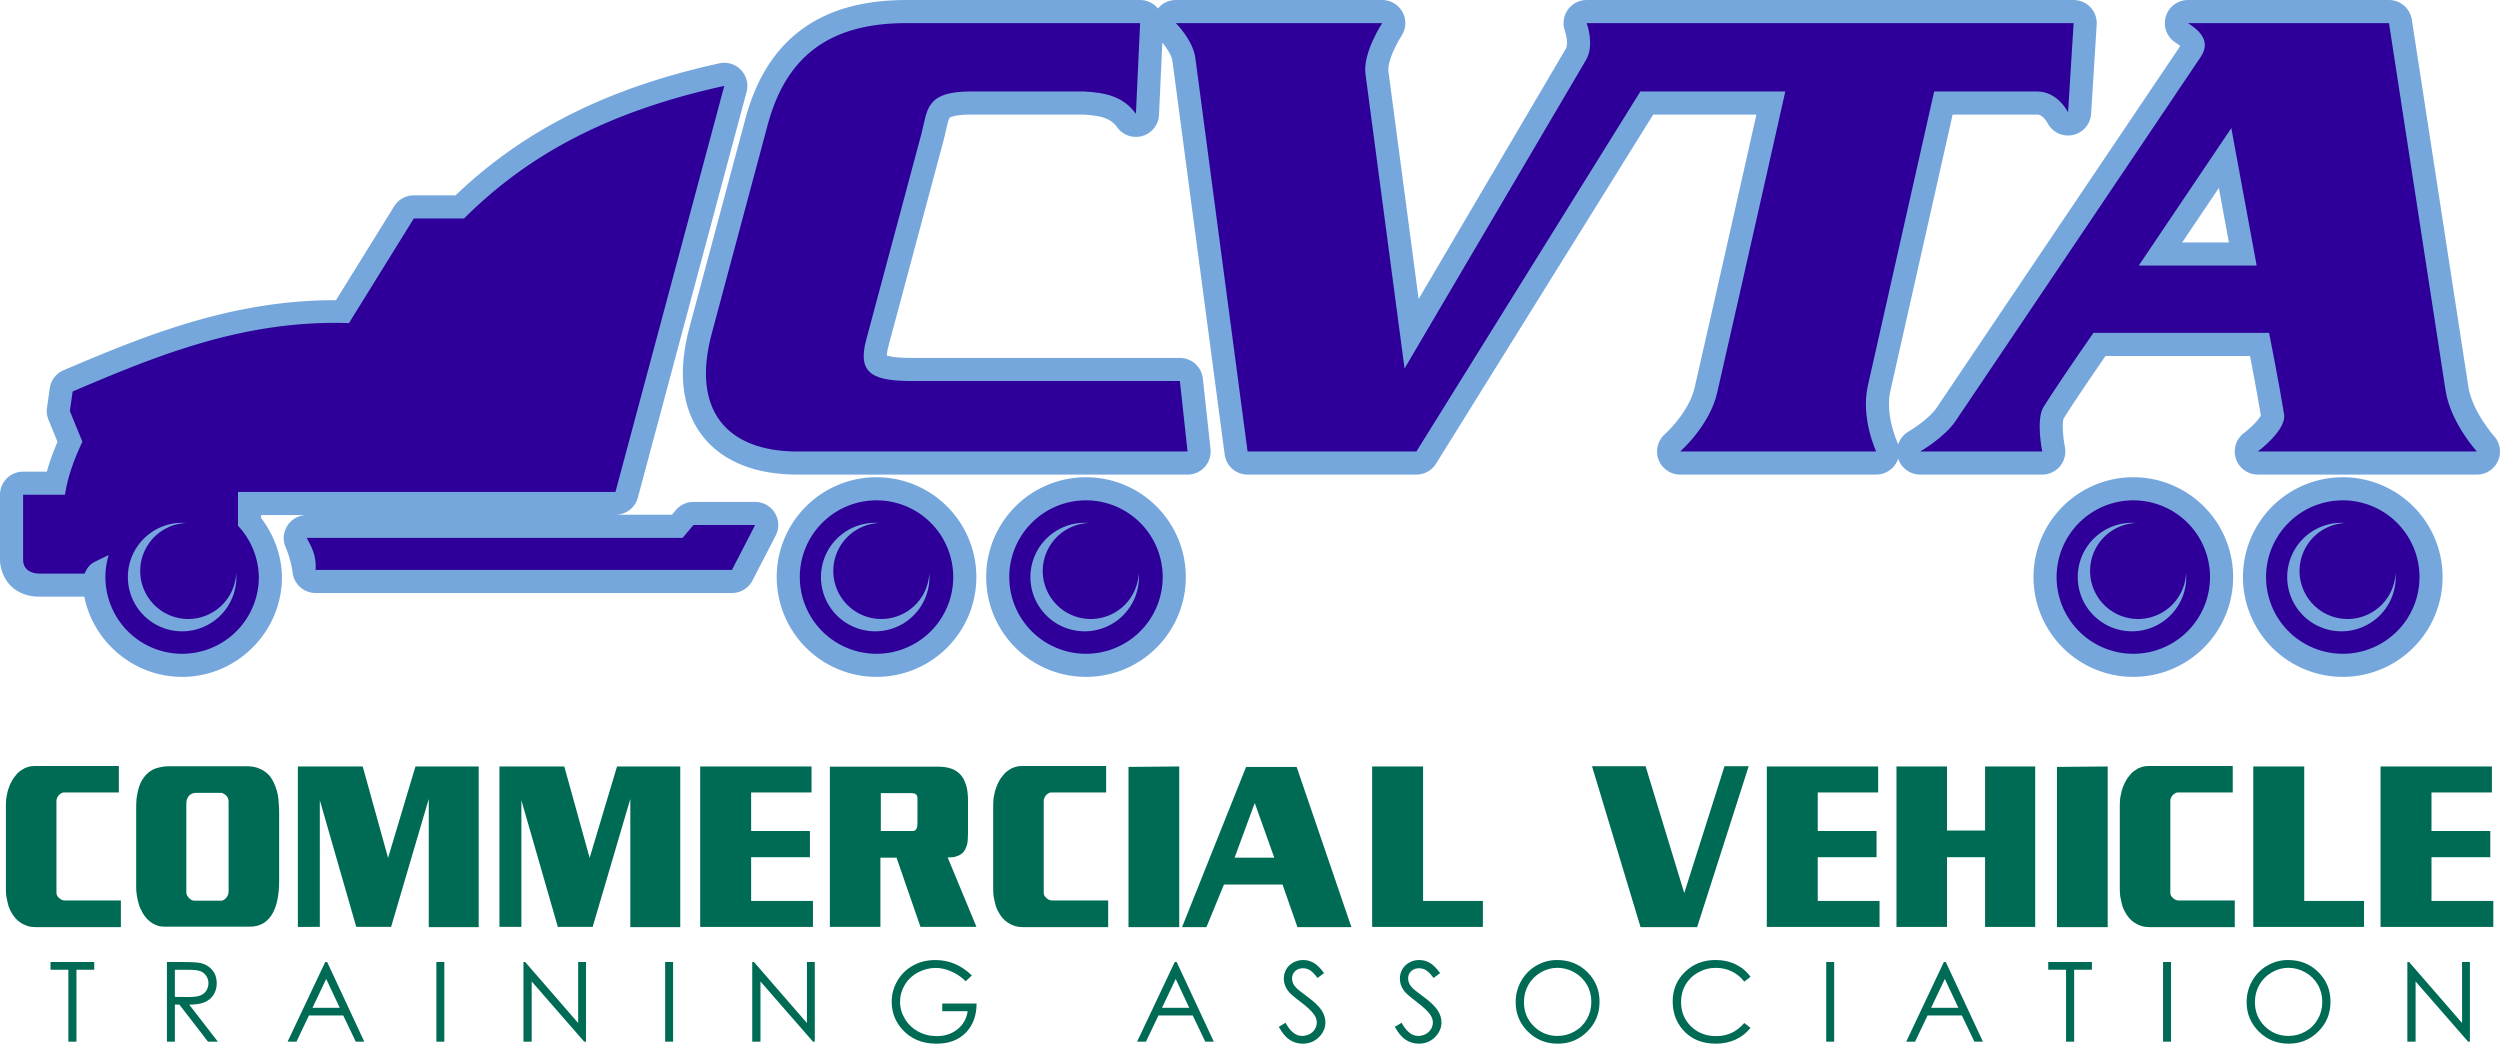
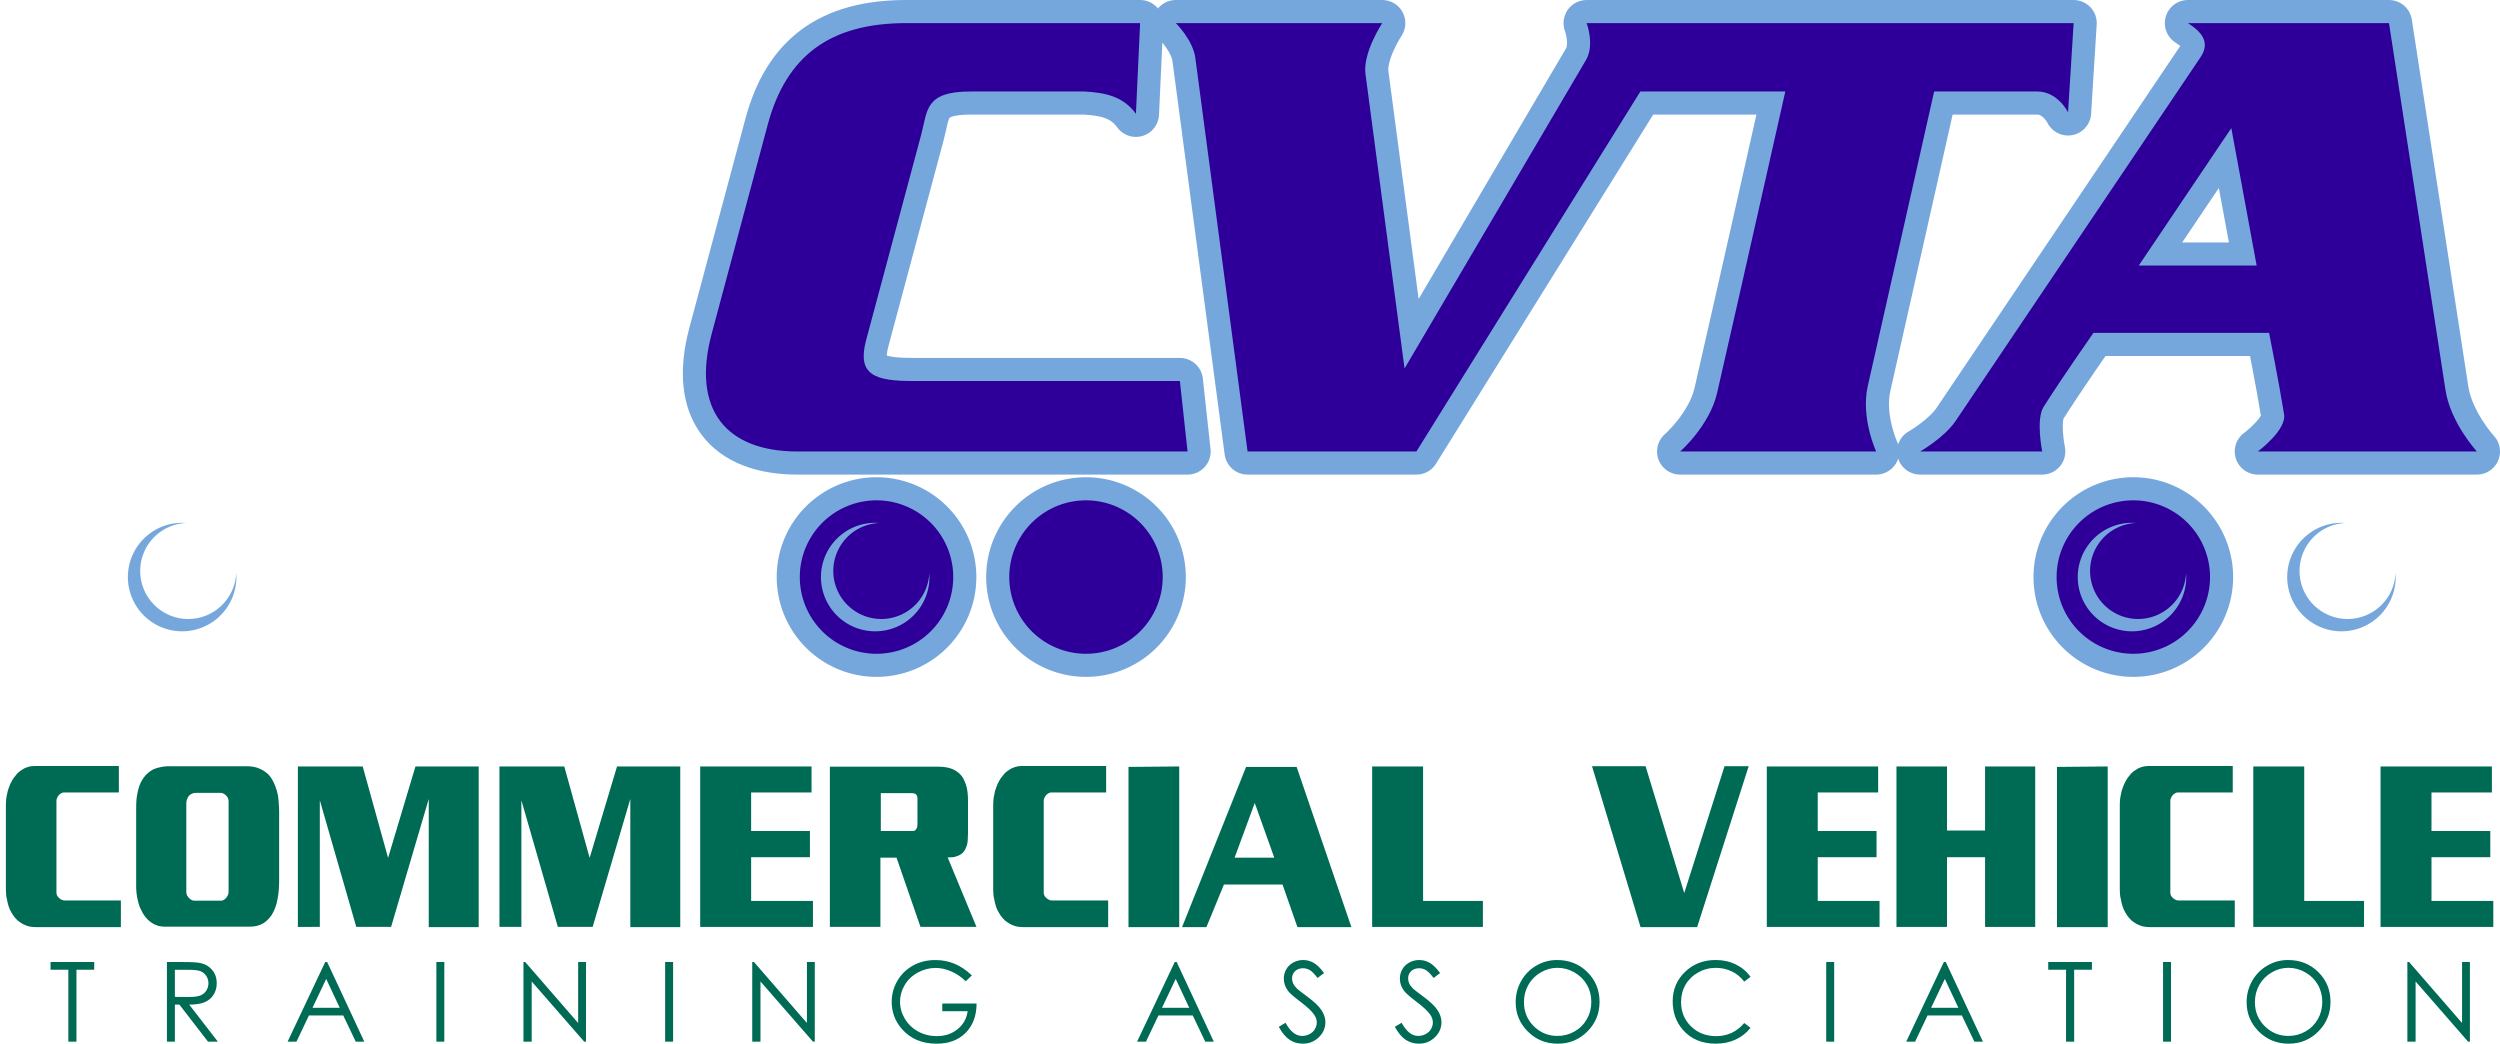
<svg xmlns="http://www.w3.org/2000/svg" xmlns:ns1="http://www.inkscape.org/namespaces/inkscape" xmlns:ns2="http://sodipodi.sourceforge.net/DTD/sodipodi-0.dtd" width="429.467mm" height="179.29mm" viewBox="0 0 429.467 179.29" version="1.1" id="svg1" xml:space="preserve" ns1:version="1.3.2 (091e20e, 2023-11-25, custom)" ns2:docname="cvta.svg">
  <ns2:namedview id="namedview1" pagecolor="#505050" bordercolor="#eeeeee" borderopacity="1" ns1:showpageshadow="0" ns1:pageopacity="0" ns1:pagecheckerboard="0" ns1:deskcolor="#505050" ns1:document-units="mm" showguides="false" ns1:zoom="0.55188342" ns1:cx="323.43787" ns1:cy="430.34451" ns1:window-width="2560" ns1:window-height="1417" ns1:window-x="5752" ns1:window-y="322" ns1:window-maximized="1" ns1:current-layer="layer7">
    <ns2:guide position="31.285,119.464" orientation="0,-1" id="guide2" ns1:locked="false" />
    <ns2:guide position="44.464,136.612" orientation="1,0" id="guide3" ns1:locked="false" />
    <ns2:guide position="31.286,123.434" orientation="0,-1" id="guide4" ns1:locked="false" />
    <ns2:guide position="31.286,123.434" orientation="1,0" id="guide5" ns1:locked="false" />
    <ns2:guide position="44.464,136.612" orientation="0,-1" id="guide6" ns1:locked="false" />
    <ns2:guide position="147.93,136.612" orientation="1,0" id="guide7" ns1:locked="false" />
    <ns2:guide position="204.007,158.184" orientation="0,-1" id="guide9" ns1:locked="false" />
    <ns2:guide position="195.857,231.775" orientation="0,-1" id="guide10" ns1:locked="false" />
    <ns2:guide position="281.793,220.029" orientation="0,-1" id="guide11" ns1:locked="false" />
    <ns2:guide position="351.068,165.855" orientation="-0.829,0.559" id="guide12" ns1:locked="false" />
    <ns2:guide position="295.521,170.289" orientation="-0.976,0.219" id="guide13" ns1:locked="false" />
    <ns2:guide position="241.282,172.447" orientation="-0.991,-0.132" id="guide15" ns1:locked="false" />
    <ns2:guide position="241.282,172.447" orientation="-0.862,0.507" id="guide16" ns1:locked="false" />
    <ns2:guide position="214.315,158.184" orientation="-0.991,-0.132" id="guide17" ns1:label="" ns1:locked="false" ns1:color="rgb(0,134,229)" />
    <ns2:guide position="335.967,163.458" orientation="-0.829,0.559" id="guide18" ns1:label="" ns1:locked="false" ns1:color="rgb(0,134,229)" />
    <ns2:guide position="410.397,231.775" orientation="0.988,0.152" id="guide19" ns1:locked="false" />
    <ns2:guide position="158.278,212.718" orientation="0.966,-0.259" id="guide20" ns1:locked="false" />
    <ns2:guide position="156.904,170.289" orientation="0,-1" id="guide21" ns1:locked="false" />
    <ns2:guide position="127.96,199.682" orientation="0.966,-0.259" id="guide22" ns1:label="" ns1:locked="false" ns1:color="rgb(0,134,229)" />
    <ns2:guide position="321.089,170.289" orientation="-0.976,0.219" id="guide23" ns1:label="" ns1:locked="false" ns1:color="rgb(0,134,229)" />
    <ns2:guide position="383.309,213.737" orientation="0.983,0.181" id="guide24" ns1:locked="false" />
  </ns2:namedview>
  <defs id="defs1" />
  <g ns1:groupmode="layer" id="layer2" ns1:label="truck" transform="translate(-27.912,-30.07)">
    <g ns1:groupmode="layer" id="layer5" ns1:label="cab">
-       <path id="path1" style="color:#000000;display:inline;opacity:1;fill:#76a7dc;fill-opacity:1;stroke-linecap:round;stroke-linejoin:round;stroke-miterlimit:7.3;-inkscape-stroke:none" d="m 152.496,40.861 a 3.969,3.969 0 0 0 -1.009,0.088 C 129.692,45.718 116.171,54.086 106.162,63.629 h -7.162 a 3.969,3.969 0 0 0 -3.373,1.877 L 85.627,81.637 C 67.858,81.598 52.983,87.629 38.832,93.672 a 3.969,3.969 0 0 0 -2.371,3.09 L 35.982,100.117 a 3.969,3.969 0 0 0 0.256,2.062 l 1.551,3.795 c -0.782,1.823 -1.4,3.536 -1.832,5.118 h -4.076 a 3.969,3.969 0 0 0 -3.969,3.969 v 11.147 c 0,1.804 0.915,3.839 2.362,4.955 1.446,1.116 3.047,1.41 4.484,1.41 h 7.635 c 1.58,7.826 8.535,13.777 16.805,13.777 9.423,-8e-5 17.148,-7.725 17.148,-17.148 a 3.969,3.969 0 0 0 -0.002,-0.067 c -0.062,-3.677 -1.364,-7.182 -3.578,-10.08 v -0.504 h 7.729 a 3.969,3.969 0 0 0 -3.516,5.543 c 0.398,0.883 0.971,2.567 1.209,4.392 a 3.969,3.969 0 0 0 3.936,3.455 h 71.529 a 3.969,3.969 0 0 0 3.525,-2.148 l 3.985,-7.711 a 3.969,3.969 0 0 0 -3.527,-5.791 h -10.594 a 3.969,3.969 0 0 0 -3.029,1.406 l -0.676,0.797 h -9.623 a 3.969,3.969 0 0 0 3.758,-2.885 L 156.168,45.854 a 3.969,3.969 0 0 0 -3.672,-4.992 z" ns1:label="back" />
-       <path id="path1-0" style="display:inline;opacity:1;fill:#2e0099;fill-opacity:1;stroke-width:0.265;stroke-linecap:round;stroke-linejoin:round;stroke-miterlimit:7.3" d="M 152.335,44.826 C 130.257,49.656 117.309,57.999 107.63,67.598 H 99 L 87.854,85.576 C 69.984,84.984 55.13,91.028 40.391,97.322 l -0.479,3.356 2.157,5.274 c -1.738,3.653 -2.611,6.584 -2.996,9.109 h -7.191 v 11.146 c 0,1.635 1.219,2.397 2.877,2.397 h 7.67 c 0.411,-0.792 0.705,-1.505 1.798,-2.038 l 2.353,-1.148 a 13.179,13.179 0 0 0 -0.56,3.783 13.179,13.179 0 0 0 13.179,13.179 13.179,13.179 0 0 0 13.179,-13.179 13.179,13.179 0 0 0 -3.58,-8.809 v -5.811 h 64.841 z m -5.294,75.435 -1.864,2.203 H 80.597 c 0.8,1.544 1.706,2.983 1.525,5.509 h 71.529 l 3.983,-7.712 z" ns1:label="front" />
      <path id="path8" style="opacity:1;fill:#76a7dc;fill-opacity:1;stroke:none;stroke-width:7.938;stroke-linecap:round;stroke-linejoin:round;stroke-miterlimit:7.3;stroke-opacity:1" d="m 59.198,119.883 a 9.319,9.319 0 0 0 -9.319,9.319 9.319,9.319 0 0 0 9.319,9.319 9.319,9.319 0 0 0 9.319,-9.319 9.319,9.319 0 0 0 -0.027,-0.675 8.26,8.26 0 0 1 -8.233,7.878 8.26,8.26 0 0 1 -8.26,-8.26 8.26,8.26 0 0 1 7.878,-8.233 9.319,9.319 0 0 0 -0.675,-0.027 z" ns1:label="crescent" />
    </g>
    <g ns1:groupmode="layer" id="layer6" ns1:label="rear-tires" style="display:inline">
-       <path id="path7-9-3" style="fill:#76a7dc;stroke-width:7.938;stroke-linecap:round;stroke-linejoin:round;stroke-miterlimit:7.3" d="m 447.519,129.201 a 17.148,17.148 0 0 1 -17.148,17.148 17.148,17.148 0 0 1 -17.148,-17.148 17.148,17.148 0 0 1 17.148,-17.148 17.148,17.148 0 0 1 17.148,17.148 z" ns1:label="tire" />
      <path id="path7-6" style="fill:#76a7dc;stroke-width:7.938;stroke-linecap:round;stroke-linejoin:round;stroke-miterlimit:7.3" d="m 411.536,129.201 a 17.148,17.148 0 0 1 -17.148,17.148 17.148,17.148 0 0 1 -17.148,-17.148 17.148,17.148 0 0 1 17.148,-17.148 17.148,17.148 0 0 1 17.148,17.148 z" ns1:label="tire" />
      <path id="path6-2" style="fill:#2e0099;stroke-width:7.938;stroke-linecap:round;stroke-linejoin:round;stroke-miterlimit:7.3" d="m 407.566,129.201 a 13.179,13.179 0 0 1 -13.179,13.179 13.179,13.179 0 0 1 -13.179,-13.179 13.179,13.179 0 0 1 13.179,-13.179 13.179,13.179 0 0 1 13.179,13.179 z" ns1:label="wheel" />
-       <path id="path6-9-8" style="fill:#2e0099;stroke-width:7.938;stroke-linecap:round;stroke-linejoin:round;stroke-miterlimit:7.3" d="m 443.549,129.201 a 13.179,13.179 0 0 1 -13.179,13.179 13.179,13.179 0 0 1 -13.179,-13.179 13.179,13.179 0 0 1 13.179,-13.179 13.179,13.179 0 0 1 13.179,13.179 z" ns1:label="wheel" />
      <path id="path8-1-2" style="fill:#76a7dc;fill-opacity:1;stroke:none;stroke-width:7.938;stroke-linecap:round;stroke-linejoin:round;stroke-miterlimit:7.3;stroke-opacity:1" d="m 394.161,119.883 a 9.319,9.319 0 0 0 -9.319,9.319 9.319,9.319 0 0 0 9.319,9.319 9.319,9.319 0 0 0 9.319,-9.319 9.319,9.319 0 0 0 -0.027,-0.675 8.26,8.26 0 0 1 -8.233,7.878 8.26,8.26 0 0 1 -8.26,-8.26 8.26,8.26 0 0 1 7.878,-8.233 9.319,9.319 0 0 0 -0.675,-0.027 z" ns1:label="crescent" />
      <path id="path8-1-7-8" style="fill:#76a7dc;fill-opacity:1;stroke:none;stroke-width:7.938;stroke-linecap:round;stroke-linejoin:round;stroke-miterlimit:7.3;stroke-opacity:1" d="m 430.144,119.883 a 9.319,9.319 0 0 0 -9.319,9.319 9.319,9.319 0 0 0 9.319,9.319 9.319,9.319 0 0 0 9.319,-9.319 9.319,9.319 0 0 0 -0.027,-0.675 8.26,8.26 0 0 1 -8.233,7.878 8.26,8.26 0 0 1 -8.26,-8.26 8.26,8.26 0 0 1 7.878,-8.233 9.319,9.319 0 0 0 -0.675,-0.027 z" ns1:label="crescent" />
    </g>
    <g ns1:groupmode="layer" id="layer4" ns1:label="font-tires" style="display:inline">
      <path id="path7-9" style="fill:#76a7dc;stroke-width:7.938;stroke-linecap:round;stroke-linejoin:round;stroke-miterlimit:7.3" d="m 231.619,129.201 a 17.148,17.148 0 0 1 -17.148,17.148 17.148,17.148 0 0 1 -17.148,-17.148 17.148,17.148 0 0 1 17.148,-17.148 17.148,17.148 0 0 1 17.148,17.148 z" ns1:label="tire" />
      <path id="path7" style="opacity:1;fill:#76a7dc;stroke-width:7.938;stroke-linecap:round;stroke-linejoin:round;stroke-miterlimit:7.3" d="m 195.636,129.201 a 17.148,17.148 0 0 1 -17.148,17.148 17.148,17.148 0 0 1 -17.148,-17.148 17.148,17.148 0 0 1 17.148,-17.148 17.148,17.148 0 0 1 17.148,17.148 z" ns1:label="tire" />
      <path id="path6" style="fill:#2e0099;stroke-width:7.938;stroke-linecap:round;stroke-linejoin:round;stroke-miterlimit:7.3" d="m 191.666,129.201 a 13.179,13.179 0 0 1 -13.179,13.179 13.179,13.179 0 0 1 -13.179,-13.179 13.179,13.179 0 0 1 13.179,-13.179 13.179,13.179 0 0 1 13.179,13.179 z" ns1:label="wheel" />
      <path id="path6-9" style="fill:#2e0099;stroke-width:7.938;stroke-linecap:round;stroke-linejoin:round;stroke-miterlimit:7.3" d="m 227.649,129.201 a 13.179,13.179 0 0 1 -13.179,13.179 13.179,13.179 0 0 1 -13.179,-13.179 13.179,13.179 0 0 1 13.179,-13.179 13.179,13.179 0 0 1 13.179,13.179 z" ns1:label="wheel" />
      <path id="path8-1" style="fill:#76a7dc;fill-opacity:1;stroke:none;stroke-width:7.938;stroke-linecap:round;stroke-linejoin:round;stroke-miterlimit:7.3;stroke-opacity:1" d="m 178.261,119.883 a 9.319,9.319 0 0 0 -9.319,9.319 9.319,9.319 0 0 0 9.319,9.319 9.319,9.319 0 0 0 9.319,-9.319 9.319,9.319 0 0 0 -0.027,-0.675 8.26,8.26 0 0 1 -8.233,7.878 8.26,8.26 0 0 1 -8.26,-8.26 8.26,8.26 0 0 1 7.878,-8.233 9.319,9.319 0 0 0 -0.675,-0.027 z" ns1:label="crescent" />
-       <path id="path8-1-7" style="fill:#76a7dc;fill-opacity:1;stroke:none;stroke-width:7.938;stroke-linecap:round;stroke-linejoin:round;stroke-miterlimit:7.3;stroke-opacity:1" d="m 214.244,119.883 a 9.319,9.319 0 0 0 -9.319,9.319 9.319,9.319 0 0 0 9.319,9.319 9.319,9.319 0 0 0 9.319,-9.319 9.319,9.319 0 0 0 -0.027,-0.675 8.26,8.26 0 0 1 -8.233,7.878 8.26,8.26 0 0 1 -8.26,-8.26 8.26,8.26 0 0 1 7.878,-8.233 9.319,9.319 0 0 0 -0.675,-0.027 z" ns1:label="crescent" />
    </g>
  </g>
  <g ns1:groupmode="layer" id="layer3" ns1:label="cvta" transform="translate(-27.912,-30.07)">
    <path id="path9-8" style="fill:#2e0099;fill-opacity:1;stroke:#76a7dc;stroke-width:7.938;stroke-linecap:round;stroke-linejoin:round;stroke-miterlimit:7.3;stroke-opacity:1" d="m 183.617,34.039 c -13.14,0 -20.654,5.636 -23.821,17.453 l -9.618,35.882 c -3.512,13.101 2.492,20.256 14.742,20.256 h 66.998 l -1.318,-12.105 h -45.784 c -6.667,0 -9.72,-1.038 -8.108,-7.056 l 9.482,-35.373 c 1.081,-4.034 0.581,-7.311 8.454,-7.311 h 19.536 c 3.504,0.206 6.638,0.765 8.869,3.835 l 0.719,-15.581 z m 46.283,0 c 0,0 2.944,2.89 3.356,5.993 l 8.971,67.598 h 29.004 l 38.474,-61.845 24.899,2.24e-4 c 0,0 -7.244,32.254 -11.715,51.777 -1.298,5.667 -6.353,10.068 -6.353,10.068 h 33.679 c 0,0 -2.684,-5.755 -1.438,-11.267 5.683,-25.145 11.395,-50.579 11.395,-50.579 l 17.7,-2.24e-4 c 3.575,-4.5e-5 5.304,3.596 5.304,3.596 l 0.959,-15.341 h -83.658 c 0,0 1.418,3.738 -0.12,6.352 -12.422,21.117 -31.162,52.976 -31.162,52.976 0,0 -4.462,-33.621 -6.712,-50.579 -0.487,-3.668 2.877,-8.749 2.877,-8.749 z m 173.868,0 c 2.34,1.501 3.904,3.279 2.157,5.873 -18.703,27.777 -22.764,33.808 -42.046,62.444 -1.956,2.905 -6.113,5.274 -6.113,5.274 h 20.974 c 0,0 -1.128,-5.509 0.24,-7.671 3.237,-5.114 8.555,-12.705 8.555,-12.705 h 30.174 c 0,0 1.71,8.583 2.579,13.987 0.439,2.729 -4.512,6.389 -4.512,6.389 h 37.634 c 0,0 -4.528,-4.925 -5.393,-10.547 -5.245,-34.062 -9.708,-63.044 -9.708,-63.044 z m 7.453,18.038 4.354,23.611 h -20.253 z" ns1:label="cvta-back" ns2:nodetypes="sccsccsccscccscsccccsccscscccscsccccsccsccsccscccccc" />
    <path id="path9-8-0" style="fill:#2e0099;fill-opacity:1;stroke:none;stroke-width:7.938;stroke-linecap:round;stroke-linejoin:round;stroke-miterlimit:7.3;stroke-opacity:1" d="m 183.617,34.039 c -13.14,0 -20.654,5.636 -23.821,17.453 l -9.618,35.882 c -3.512,13.101 2.492,20.256 14.742,20.256 h 66.998 l -1.318,-12.105 h -45.784 c -6.667,0 -9.72,-1.038 -8.108,-7.056 l 9.482,-35.373 c 1.081,-4.034 0.581,-7.311 8.454,-7.311 h 19.536 c 3.504,0.206 6.638,0.765 8.869,3.835 l 0.719,-15.581 z m 46.283,0 c 0,0 2.944,2.89 3.356,5.993 l 8.971,67.598 h 29.004 l 38.474,-61.845 24.899,2.24e-4 c 0,0 -7.244,32.254 -11.715,51.777 -1.298,5.667 -6.353,10.068 -6.353,10.068 h 33.679 c 0,0 -2.684,-5.755 -1.438,-11.267 5.683,-25.145 11.395,-50.579 11.395,-50.579 l 17.7,-2.24e-4 c 3.575,-4.5e-5 5.304,3.596 5.304,3.596 l 0.959,-15.341 h -83.658 c 0,0 1.418,3.738 -0.12,6.352 -12.422,21.117 -31.162,52.976 -31.162,52.976 0,0 -4.462,-33.621 -6.712,-50.579 -0.487,-3.668 2.877,-8.749 2.877,-8.749 z m 173.868,0 c 2.34,1.501 3.904,3.279 2.157,5.873 -18.703,27.777 -22.764,33.808 -42.046,62.444 -1.956,2.905 -6.113,5.274 -6.113,5.274 h 20.974 c 0,0 -1.128,-5.509 0.24,-7.671 3.237,-5.114 8.555,-12.705 8.555,-12.705 h 30.174 c 0,0 1.71,8.583 2.579,13.987 0.439,2.729 -4.512,6.389 -4.512,6.389 h 37.634 c 0,0 -4.528,-4.925 -5.393,-10.547 -5.245,-34.062 -9.708,-63.044 -9.708,-63.044 z m 7.453,18.038 4.354,23.611 h -20.253 z" ns1:label="cvta-front" ns2:nodetypes="sccsccsccscccscsccccsccscscccscsccccsccsccsccscccccc" />
  </g>
  <g ns1:groupmode="layer" id="layer7" ns1:label="text" transform="translate(-27.912,-30.07)">
    <path style="font-size:37.364px;font-family:'Enter Sansman';-inkscape-font-specification:'Enter Sansman';letter-spacing:0px;fill:#006b54;stroke-width:7.937;stroke-linecap:round;stroke-miterlimit:7.3" d="m 50.981,153.233 v 4.306 h -9.998 q -0.219,0 -0.474,0.146 -0.219,0.109 -0.401,0.292 -0.219,0.219 -0.328,0.474 -0.109,0.219 -0.109,0.438 v 14.96 q 0,0.219 0.109,0.474 0.146,0.219 0.365,0.401 0.219,0.182 0.474,0.292 0.255,0.109 0.511,0.109 h 10.217 v 4.342 H 35.947 q -0.62,0 -1.241,-0.109 -0.584,-0.146 -1.131,-0.401 -0.511,-0.255 -0.949,-0.584 -0.438,-0.365 -0.803,-0.839 -0.292,-0.401 -0.584,-0.912 -0.255,-0.511 -0.401,-1.095 -0.146,-0.511 -0.255,-1.095 -0.073,-0.584 -0.073,-1.241 v -13.501 q 0,-0.657 0.073,-1.241 0.109,-0.584 0.255,-1.131 0.219,-0.62 0.474,-1.168 0.292,-0.547 0.62,-0.985 0.328,-0.401 0.657,-0.73 0.365,-0.328 0.766,-0.547 0.511,-0.328 1.058,-0.474 0.584,-0.182 1.204,-0.182 z m 8.94,0.036 H 74.187 q 0.657,0 1.277,0.109 0.657,0.109 1.204,0.365 0.584,0.219 1.095,0.62 0.511,0.365 0.912,0.949 0.365,0.511 0.657,1.204 0.292,0.657 0.474,1.496 0.109,0.584 0.146,1.277 0.073,0.657 0.073,1.423 v 11.238 q 0,0.839 -0.073,1.569 -0.073,0.73 -0.219,1.387 -0.146,0.766 -0.438,1.46 -0.292,0.657 -0.657,1.168 -0.62,0.803 -1.423,1.277 -0.547,0.292 -1.168,0.438 -0.62,0.146 -1.35,0.146 h -15.325 q -0.62,0 -1.168,-0.109 -0.511,-0.146 -0.985,-0.365 -0.584,-0.292 -1.058,-0.73 -0.474,-0.438 -0.839,-0.985 -0.292,-0.474 -0.547,-0.985 -0.219,-0.547 -0.365,-1.131 -0.146,-0.547 -0.219,-1.095 -0.073,-0.547 -0.073,-1.058 v -12.917 q 0,-0.803 0.073,-1.496 0.109,-0.693 0.255,-1.277 0.182,-0.657 0.438,-1.204 0.292,-0.547 0.62,-0.949 0.365,-0.438 0.803,-0.766 0.438,-0.328 0.912,-0.547 0.62,-0.255 1.314,-0.365 0.693,-0.146 1.387,-0.146 z m 4.926,4.342 q -0.365,0 -0.657,0.146 -0.255,0.109 -0.474,0.292 -0.255,0.255 -0.401,0.62 -0.109,0.328 -0.109,0.657 v 14.486 q 0,0.255 0.146,0.511 0.146,0.219 0.328,0.401 0.219,0.182 0.474,0.328 0.255,0.109 0.511,0.109 h 4.889 q 0.255,0 0.474,-0.146 0.255,-0.146 0.438,-0.365 0.182,-0.182 0.292,-0.438 0.109,-0.255 0.109,-0.511 V 158.998 q 0,-0.255 -0.109,-0.511 -0.109,-0.255 -0.328,-0.438 -0.182,-0.182 -0.438,-0.292 -0.255,-0.146 -0.474,-0.146 z m 18.573,-4.306 h 11.749 l 4.598,14.887 4.962,-14.887 h 11.457 v 26.162 h -9.049 v -20.871 l -6.823,20.835 h -6.312 l -6.604,-20.616 v 20.616 H 83.419 Z m 36.525,0 h 11.749 l 4.598,14.887 4.962,-14.887 h 11.457 v 26.162 h -9.049 v -20.871 l -6.823,20.835 h -6.312 l -6.604,-20.616 v 20.616 h -3.977 z m 36.379,0 h 20.178 v 4.233 h -10.947 v 6.276 h 10.655 v 4.269 h -10.655 v 7.115 h 11.202 v 4.233 h -20.433 z m 23.499,0.036 h 19.667 q 1.423,0 2.481,0.365 1.022,0.365 1.715,1.131 0.328,0.365 0.547,0.876 0.255,0.474 0.401,1.058 0.219,0.912 0.219,2.08 v 5.364 q 0,0.401 -0.036,0.803 0,0.365 -0.073,0.766 -0.073,0.365 -0.255,0.73 -0.146,0.365 -0.401,0.657 -0.182,0.219 -0.474,0.401 -0.255,0.182 -0.62,0.292 -0.365,0.146 -0.803,0.219 -0.438,0.036 -1.022,0.036 l 5.218,11.311 h -10.144 l -4.342,-11.275 h -2.919 v 11.275 h -9.159 z m 9.232,4.306 v 6.167 h 5.729 q 0.292,0 0.438,-0.073 0.182,-0.109 0.292,-0.292 0.109,-0.146 0.146,-0.365 0.036,-0.219 0.036,-0.547 v -3.977 q 0,-0.255 -0.073,-0.438 -0.073,-0.182 -0.219,-0.292 -0.146,-0.109 -0.365,-0.146 -0.182,-0.036 -0.365,-0.036 z m 40.831,-4.415 v 4.306 h -9.998 q -0.219,0 -0.474,0.146 -0.219,0.109 -0.401,0.292 -0.219,0.219 -0.328,0.474 -0.109,0.219 -0.109,0.438 v 14.96 q 0,0.219 0.109,0.474 0.146,0.219 0.365,0.401 0.219,0.182 0.474,0.292 0.255,0.109 0.511,0.109 h 10.217 v 4.342 h -15.398 q -0.62,0 -1.241,-0.109 -0.584,-0.146 -1.131,-0.401 -0.511,-0.255 -0.949,-0.584 -0.438,-0.365 -0.803,-0.839 -0.292,-0.401 -0.584,-0.912 -0.255,-0.511 -0.401,-1.095 -0.146,-0.511 -0.255,-1.095 -0.073,-0.584 -0.073,-1.241 v -13.501 q 0,-0.657 0.073,-1.241 0.109,-0.584 0.255,-1.131 0.219,-0.62 0.474,-1.168 0.292,-0.547 0.62,-0.985 0.328,-0.401 0.657,-0.73 0.365,-0.328 0.766,-0.547 0.511,-0.328 1.058,-0.474 0.584,-0.182 1.204,-0.182 z m 4.05,0.146 9.195,-0.073 v 26.162 h -9.195 z m 30.468,0 9.925,26.089 h -9.779 l -2.7,-6.933 h -10.618 l -3.174,6.933 h -4.415 l 11.603,-26.089 z m -7.59,5.875 -3.649,8.903 h 7.188 z m 21.273,-5.948 h 9.232 v 21.893 h 10.837 v 4.233 h -20.069 z m 48.639,26.162 -8.794,-26.199 h 9.706 l 7.006,20.652 7.298,-20.652 h 4.379 l -9.341,26.199 z m 22.878,-26.162 h 20.178 v 4.233 h -10.947 v 6.276 h 10.655 v 4.269 h -10.655 v 7.115 h 11.202 v 4.233 h -20.433 z m 32.657,0 v 10.436 h 6.896 v -10.436 h 9.086 v 26.126 h -9.086 v -11.348 h -6.896 v 11.348 H 373.1 v -26.126 z m 19.923,0.073 9.195,-0.073 v 26.162 h -9.195 z m 31.854,-0.146 v 4.306 h -9.998 q -0.219,0 -0.474,0.146 -0.219,0.109 -0.401,0.292 -0.219,0.219 -0.328,0.474 -0.109,0.219 -0.109,0.438 v 14.96 q 0,0.219 0.109,0.474 0.146,0.219 0.365,0.401 0.219,0.182 0.474,0.292 0.255,0.109 0.511,0.109 h 10.217 v 4.342 h -15.398 q -0.62,0 -1.241,-0.109 -0.584,-0.146 -1.131,-0.401 -0.511,-0.255 -0.949,-0.584 -0.438,-0.365 -0.803,-0.839 -0.292,-0.401 -0.584,-0.912 -0.255,-0.511 -0.401,-1.095 -0.146,-0.511 -0.255,-1.095 -0.073,-0.584 -0.073,-1.241 v -13.501 q 0,-0.657 0.073,-1.241 0.109,-0.584 0.255,-1.131 0.219,-0.62 0.474,-1.168 0.292,-0.547 0.62,-0.985 0.328,-0.401 0.657,-0.73 0.365,-0.328 0.766,-0.547 0.511,-0.328 1.058,-0.474 0.584,-0.182 1.204,-0.182 z m 3.722,0.073 h 9.232 v 21.893 h 10.837 v 4.233 h -20.069 z m 23.061,0 h 20.178 v 4.233 h -10.947 v 6.276 h 10.655 v 4.269 h -10.655 v 7.115 h 11.202 v 4.233 h -20.433 z" id="text24" ns1:label="comercial-vehicle" transform="scale(0.948,1.055)" aria-label="COMMERCIAL VEHICLE&#10;" />
    <path style="font-size:19.05px;font-family:'Century Gothic';-inkscape-font-specification:'Century Gothic';letter-spacing:10.451px;fill:#006b54;stroke-width:7.937;stroke-linecap:round;stroke-miterlimit:7.3" d="m 36.592,196.663 v -1.33 h 7.507 v 1.33 h -3.051 v 12.353 h -1.395 v -12.353 z m 19.995,-1.33 h 2.725 q 2.279,0 3.088,0.186 1.219,0.279 1.981,1.2 0.763,0.912 0.763,2.251 0,1.116 -0.53,1.963 -0.521,0.846 -1.498,1.284 -0.977,0.428 -2.698,0.437 l 4.921,6.362 h -1.693 l -4.911,-6.362 h -0.781 v 6.362 h -1.367 z m 1.367,1.339 v 4.651 l 2.353,0.019 q 1.367,0 2.018,-0.26 0.66,-0.26 1.023,-0.828 0.372,-0.577 0.372,-1.284 0,-0.688 -0.372,-1.246 -0.372,-0.567 -0.977,-0.809 -0.605,-0.242 -2.009,-0.242 z m 26.162,-1.339 6.381,13.683 h -1.47 l -2.149,-4.502 h -5.897 l -2.139,4.502 h -1.525 l 6.465,-13.683 z m -0.167,2.902 -2.353,4.958 h 4.679 z m 18.925,-2.902 h 1.367 v 13.683 h -1.367 z m 14.962,13.683 v -13.683 h 0.298 l 9.097,10.474 v -10.474 h 1.349 v 13.683 h -0.307 l -9.023,-10.344 v 10.344 z m 24.339,-13.683 h 1.367 v 13.683 h -1.367 z m 14.962,13.683 v -13.683 h 0.298 l 9.097,10.474 v -10.474 h 1.349 v 13.683 h -0.307 l -9.023,-10.344 v 10.344 z m 37.733,-11.385 -1.06,1.005 q -1.144,-1.126 -2.511,-1.702 -1.358,-0.586 -2.651,-0.586 -1.609,0 -3.07,0.791 -1.451,0.791 -2.251,2.149 -0.8,1.349 -0.8,2.856 0,1.544 0.828,2.939 0.828,1.386 2.288,2.186 1.46,0.791 3.2,0.791 2.111,0 3.572,-1.191 1.46,-1.191 1.73,-3.088 h -4.363 v -1.321 h 5.897 q -0.019,3.172 -1.888,5.042 -1.86,1.86 -4.986,1.86 -3.795,0 -6.009,-2.586 -1.702,-1.991 -1.702,-4.604 0,-1.944 0.977,-3.618 0.977,-1.674 2.679,-2.614 1.702,-0.949 3.851,-0.949 1.739,0 3.274,0.633 1.535,0.623 2.995,2.009 z m 35.18,-2.298 6.381,13.683 h -1.47 l -2.149,-4.502 h -5.897 l -2.139,4.502 h -1.525 l 6.465,-13.683 z m -0.167,2.902 -2.353,4.958 h 4.679 z m 17.706,8.232 1.163,-0.698 q 1.228,2.26 2.837,2.26 0.688,0 1.293,-0.316 0.605,-0.326 0.921,-0.865 0.316,-0.539 0.316,-1.144 0,-0.688 -0.465,-1.349 -0.642,-0.912 -2.344,-2.195 -1.712,-1.293 -2.13,-1.87 -0.726,-0.967 -0.726,-2.093 0,-0.893 0.428,-1.628 0.428,-0.735 1.2,-1.153 0.781,-0.428 1.693,-0.428 0.967,0 1.805,0.484 0.846,0.474 1.786,1.758 l -1.116,0.846 q -0.772,-1.023 -1.321,-1.349 -0.539,-0.326 -1.181,-0.326 -0.828,0 -1.358,0.502 -0.521,0.502 -0.521,1.237 0,0.446 0.186,0.865 0.186,0.419 0.679,0.912 0.27,0.26 1.767,1.367 1.777,1.312 2.437,2.335 0.66,1.023 0.66,2.056 0,1.488 -1.135,2.586 -1.126,1.098 -2.744,1.098 -1.246,0 -2.26,-0.66 -1.014,-0.67 -1.87,-2.232 z m 19.939,0 1.163,-0.698 q 1.228,2.26 2.837,2.26 0.688,0 1.293,-0.316 0.605,-0.326 0.921,-0.865 0.316,-0.539 0.316,-1.144 0,-0.688 -0.465,-1.349 -0.642,-0.912 -2.344,-2.195 -1.712,-1.293 -2.13,-1.87 -0.726,-0.967 -0.726,-2.093 0,-0.893 0.428,-1.628 0.428,-0.735 1.2,-1.153 0.781,-0.428 1.693,-0.428 0.967,0 1.805,0.484 0.846,0.474 1.786,1.758 l -1.116,0.846 q -0.772,-1.023 -1.321,-1.349 -0.54,-0.326 -1.181,-0.326 -0.828,0 -1.358,0.502 -0.521,0.502 -0.521,1.237 0,0.446 0.186,0.865 0.186,0.419 0.679,0.912 0.27,0.26 1.767,1.367 1.777,1.312 2.437,2.335 0.66,1.023 0.66,2.056 0,1.488 -1.135,2.586 -1.126,1.098 -2.744,1.098 -1.246,0 -2.26,-0.66 -1.014,-0.67 -1.87,-2.232 z m 27.873,-11.478 q 3.107,0 5.2,2.074 2.093,2.074 2.093,5.107 0,3.004 -2.093,5.097 -2.084,2.093 -5.088,2.093 -3.042,0 -5.135,-2.084 -2.093,-2.084 -2.093,-5.042 0,-1.972 0.949,-3.656 0.958,-1.684 2.604,-2.632 1.646,-0.958 3.563,-0.958 z m 0.065,1.339 q -1.516,0 -2.874,0.791 -1.358,0.791 -2.121,2.13 -0.763,1.339 -0.763,2.986 0,2.437 1.684,4.121 1.693,1.674 4.074,1.674 1.591,0 2.939,-0.772 1.358,-0.772 2.111,-2.111 0.763,-1.339 0.763,-2.977 0,-1.628 -0.763,-2.939 -0.753,-1.321 -2.13,-2.111 -1.377,-0.791 -2.921,-0.791 z m 33.166,1.544 -1.079,0.828 q -0.893,-1.163 -2.149,-1.758 -1.246,-0.605 -2.744,-0.605 -1.637,0 -3.032,0.791 -1.395,0.781 -2.167,2.111 -0.763,1.321 -0.763,2.977 0,2.502 1.712,4.176 1.721,1.674 4.335,1.674 2.874,0 4.809,-2.251 l 1.079,0.819 q -1.023,1.302 -2.558,2.018 -1.525,0.707 -3.414,0.707 -3.59,0 -5.665,-2.391 -1.739,-2.018 -1.739,-4.874 0,-3.004 2.102,-5.051 2.111,-2.056 5.283,-2.056 1.916,0 3.46,0.763 1.544,0.753 2.53,2.121 z m 13,-2.539 h 1.367 v 13.683 h -1.367 z m 20.543,0 6.381,13.683 h -1.47 l -2.149,-4.502 h -5.897 l -2.139,4.502 h -1.525 l 6.465,-13.683 z m -0.167,2.902 -2.353,4.958 h 4.679 z m 17.762,-1.572 v -1.33 h 7.507 v 1.33 h -3.051 v 12.353 h -1.395 v -12.353 z m 19.725,-1.33 h 1.367 v 13.683 h -1.367 z m 21.474,-0.344 q 3.107,0 5.2,2.074 2.093,2.074 2.093,5.107 0,3.004 -2.093,5.097 -2.084,2.093 -5.088,2.093 -3.042,0 -5.135,-2.084 -2.093,-2.084 -2.093,-5.042 0,-1.972 0.949,-3.656 0.958,-1.684 2.604,-2.632 1.646,-0.958 3.563,-0.958 z m 0.065,1.339 q -1.516,0 -2.874,0.791 -1.358,0.791 -2.121,2.13 -0.763,1.339 -0.763,2.986 0,2.437 1.684,4.121 1.693,1.674 4.074,1.674 1.591,0 2.939,-0.772 1.358,-0.772 2.111,-2.111 0.763,-1.339 0.763,-2.977 0,-1.628 -0.763,-2.939 -0.753,-1.321 -2.13,-2.111 -1.377,-0.791 -2.921,-0.791 z m 20.432,12.688 v -13.683 h 0.298 l 9.097,10.474 v -10.474 h 1.349 v 13.683 h -0.307 l -9.023,-10.344 v 10.344 z" id="text1" ns1:label="training-association" aria-label="TRAINING ASSOCIATION" />
  </g>
</svg>